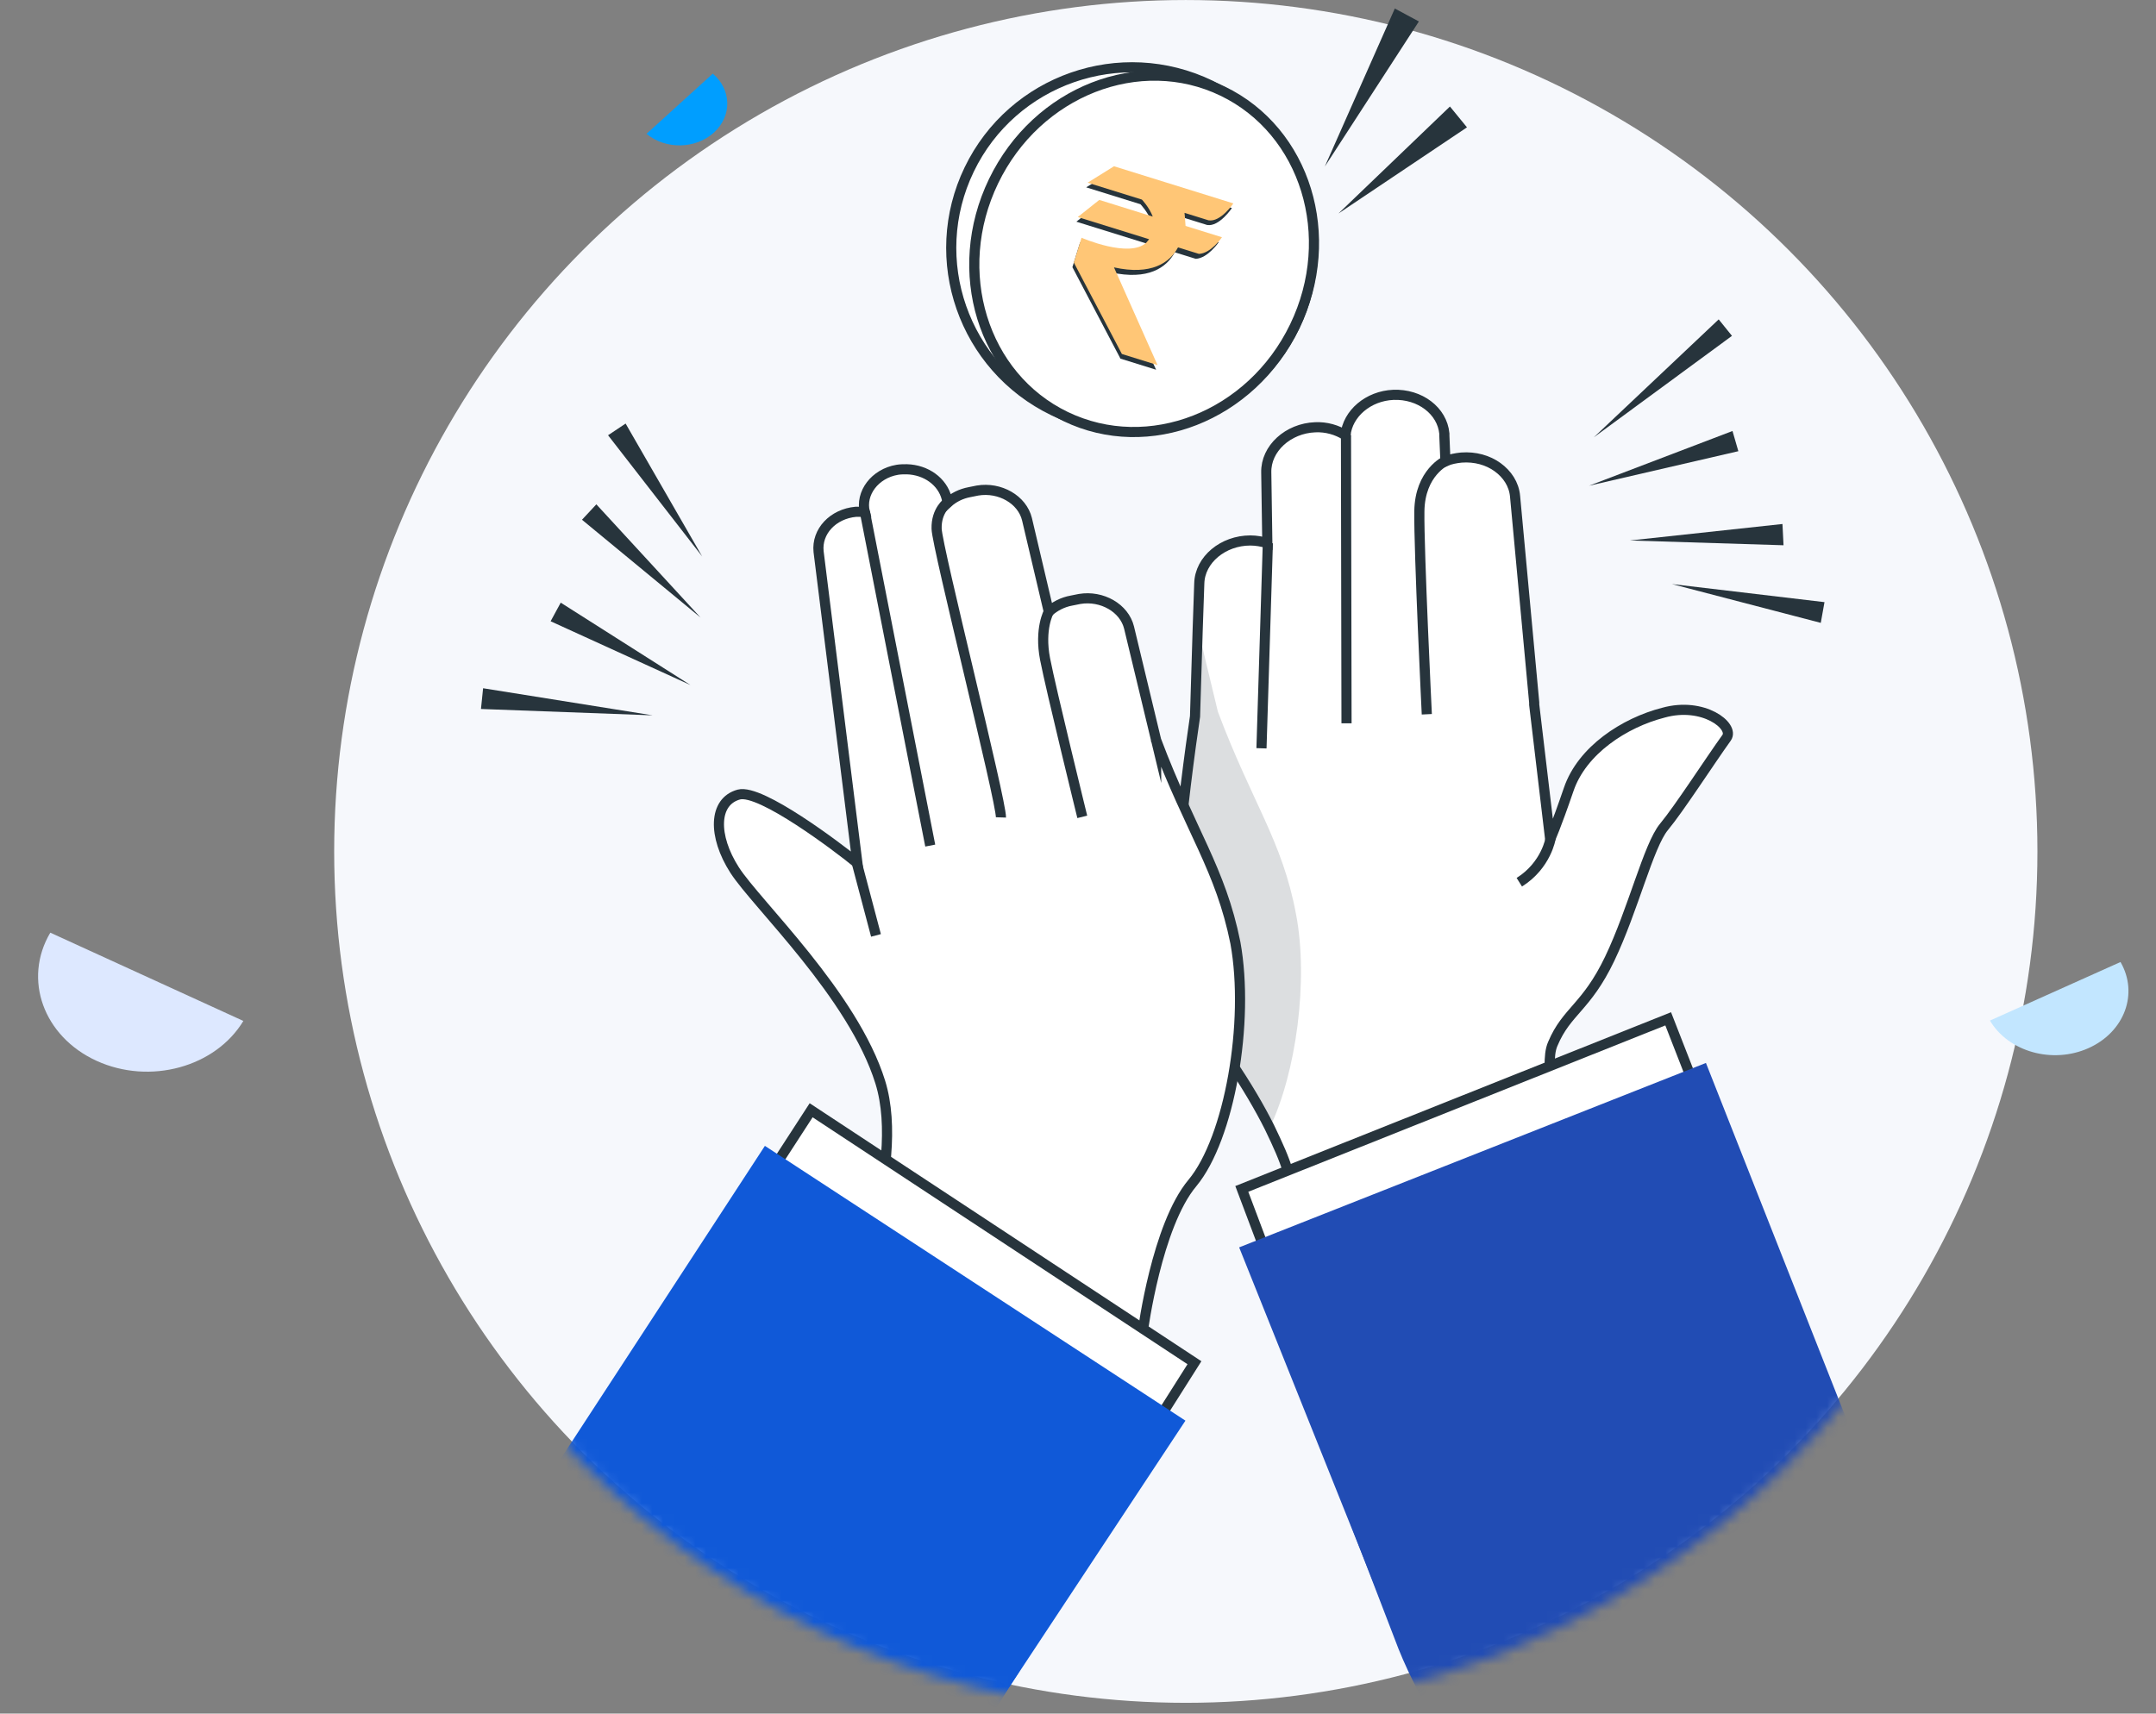
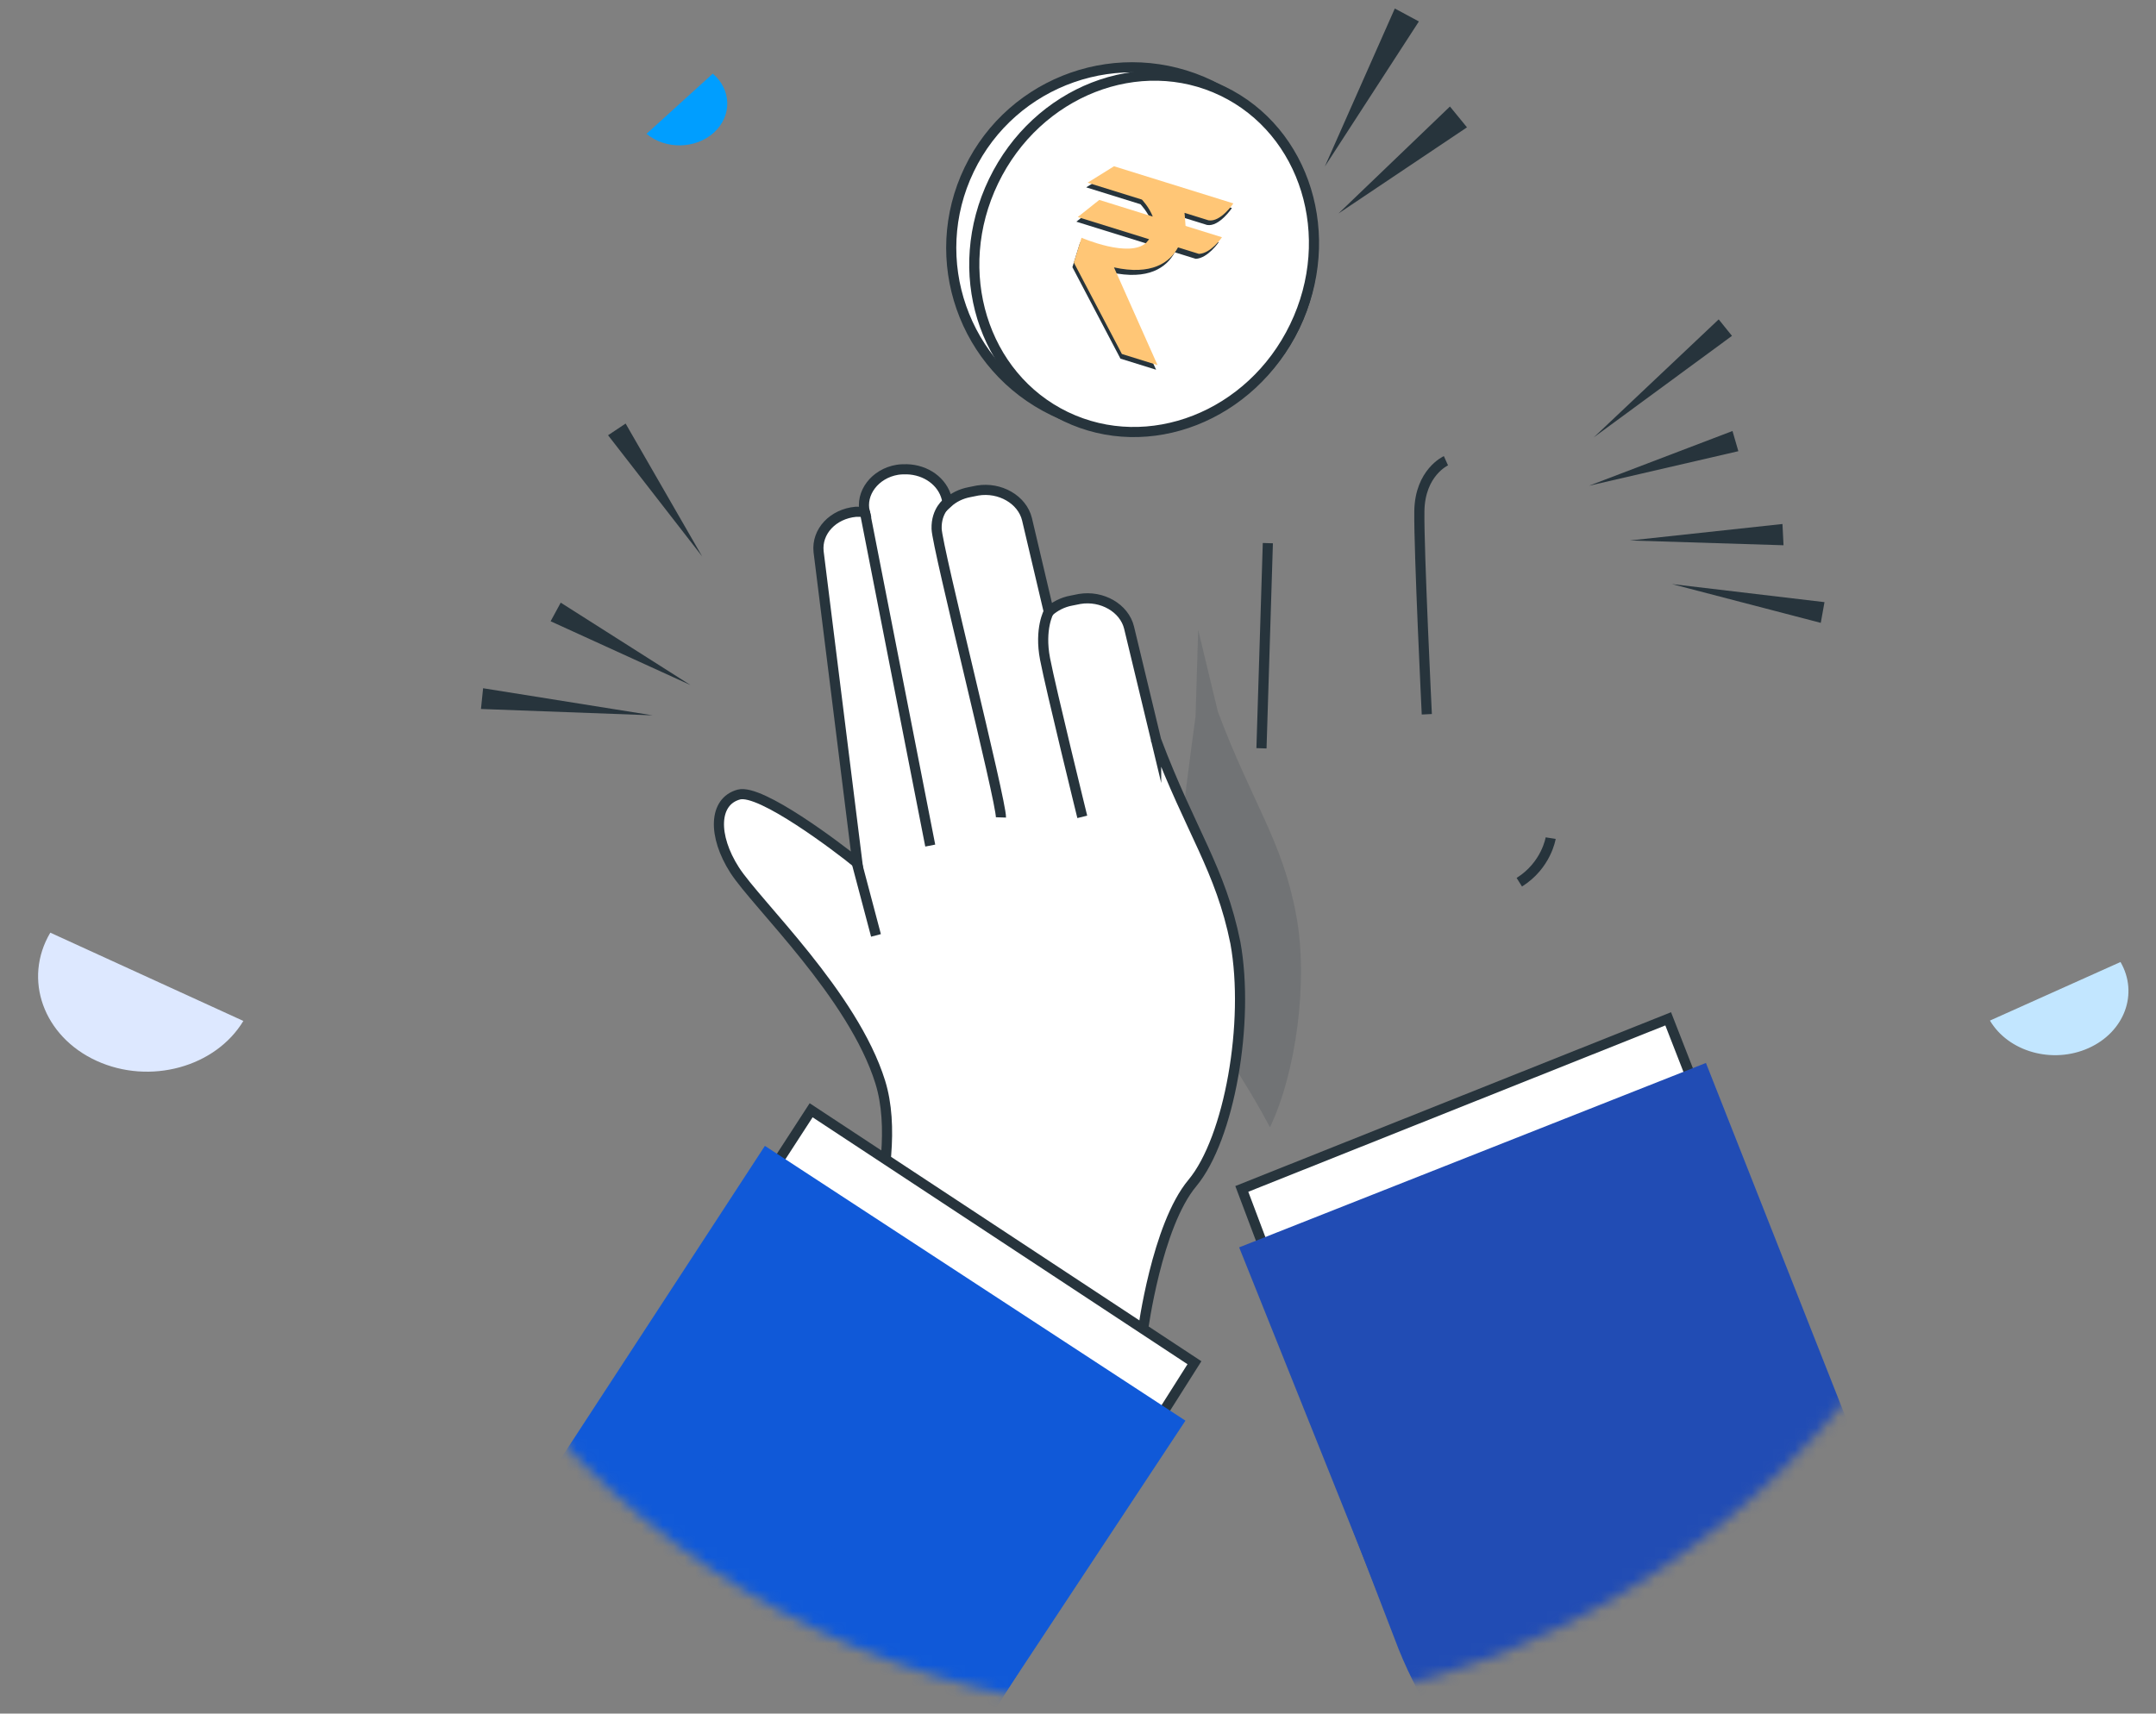
<svg xmlns="http://www.w3.org/2000/svg" width="200" height="159" viewBox="0 0 200 159" fill="none">
  <rect x="0" y="0" width="200" height="159" fill="#808080" stroke="none" />
-   <circle cx="110" cy="79.002" r="79" fill="#F6F8FC" />
  <mask id="mask0_2463_78654" style="mask-type:alpha" maskUnits="userSpaceOnUse" x="31" y="1" width="158" height="158">
    <circle cx="110" cy="80" r="79" fill="#E4EAF0" />
  </mask>
  <g mask="url(#mask0_2463_78654)">
    <g clip-path="url(#clip0_2463_78654)">
-       <path d="M160.173 68.447C158.546 70.716 155.784 75.006 154.354 76.732C152.924 78.458 151.493 84.426 149.323 88.963C147.153 93.5 145.329 93.796 144.046 96.854C143.8 97.396 143.75 98.136 143.75 98.925C143.8 100.454 144.244 102.328 144.687 104.005C145.378 106.471 146.216 108.542 146.216 108.542C146.216 108.542 136.599 109.676 128.955 110.219C123.875 110.613 119.683 110.712 119.733 110.12C119.733 109.775 119.634 109.233 119.437 108.591C119.141 107.556 118.549 106.224 117.76 104.597C116.872 102.821 115.639 100.701 114.061 98.383C110.215 92.613 109.13 84.081 109.327 79.839C109.475 76.387 110.461 69.088 110.856 66.474L111.102 58.435L111.25 54.145C111.3 51.926 113.469 50.15 115.985 50.15C116.527 50.15 117.07 50.249 117.563 50.397L117.464 43.838C117.415 41.618 119.486 39.744 122.001 39.646C123.037 39.596 124.023 39.892 124.813 40.385C125.01 38.363 126.933 36.736 129.251 36.637C131.717 36.539 133.788 38.117 133.986 40.237C133.986 40.287 133.986 40.385 133.986 40.435L134.084 42.802C134.528 42.605 135.071 42.506 135.564 42.457C136.846 42.358 138.03 42.703 138.917 43.344C139.805 43.986 140.446 44.922 140.545 46.057L142.32 65.192C142.32 65.241 142.32 65.291 142.32 65.389L143.8 77.867C143.8 77.867 144.293 76.831 145.526 73.231C146.759 69.631 150.655 67.066 154.304 66.129C158.003 65.093 160.913 67.362 160.173 68.447Z" fill="white" stroke="#27343C" stroke-width="0.94" stroke-miterlimit="10" />
      <path d="M143.847 77.768C143.847 77.768 143.453 80.283 140.938 81.861" stroke="#27343C" stroke-width="0.94" stroke-miterlimit="10" />
      <path d="M134.132 42.752C134.132 42.752 131.716 43.837 131.666 47.437C131.617 51.087 132.357 66.276 132.357 66.276" stroke="#27343C" stroke-width="0.94" stroke-miterlimit="10" />
-       <path d="M124.859 40.385L124.909 67.115" stroke="#27343C" stroke-width="0.94" stroke-miterlimit="10" />
      <path d="M117.611 50.397L117.02 69.433" stroke="#27343C" stroke-width="0.94" stroke-miterlimit="10" />
      <path d="M180.294 160.029L154.748 94.535L115.195 110.317L127.327 142.521L180.294 160.029Z" fill="white" stroke="#27343C" stroke-width="0.94" stroke-miterlimit="10" />
      <path d="M186.065 169.153L158.25 98.629L114.949 115.742L128.758 150.215L186.065 169.153Z" fill="#214CB4" />
      <path d="M182.414 175.416C161.75 183.751 138.078 173.641 129.743 153.026L125.305 141.486L162.638 126.346C165.646 125.113 169.099 126.592 170.332 129.6L185.719 167.723C186.952 170.731 185.472 174.184 182.414 175.416Z" fill="#214CB4" />
      <g opacity="0.4">
        <path opacity="0.4" d="M120.224 84.82C118.941 77.965 116.18 74.562 112.974 66.03L111.149 58.435L110.903 66.474C110.557 69.088 109.522 76.436 109.374 79.839C109.176 84.081 110.261 92.613 114.108 98.383C115.637 100.701 116.87 102.821 117.807 104.597C120.224 99.566 121.407 90.985 120.224 84.82Z" fill="#27343C" />
      </g>
      <path d="M107.253 68.695C107.204 68.695 107.253 68.646 107.253 68.695L104.738 58.24C104.294 56.415 102.223 55.231 100.151 55.576L99.412 55.724C98.573 55.872 97.834 56.267 97.291 56.76L95.269 48.179C94.825 46.354 92.754 45.17 90.682 45.516L89.943 45.664C89.154 45.812 88.463 46.157 87.921 46.65L87.822 46.255C87.427 44.677 85.899 43.592 84.123 43.543C83.827 43.543 83.531 43.543 83.236 43.592C81.164 43.938 79.783 45.762 80.227 47.538C80.129 47.538 79.981 47.538 79.882 47.488C79.734 47.488 79.537 47.488 79.389 47.488C77.268 47.686 75.739 49.313 75.936 51.187L79.537 80.087C77.712 78.608 70.561 73.183 68.539 73.725C66.172 74.366 66.122 77.572 68.144 80.728C70.166 83.885 79.142 92.318 81.657 100.406C84.172 108.494 78.353 121.81 78.353 121.81L106.02 123.487C106.02 123.487 107.302 113.722 110.607 109.776C114.059 105.634 115.933 94.833 114.601 87.485C113.221 80.63 110.459 77.177 107.253 68.695Z" fill="white" stroke="#27343C" stroke-width="0.94" stroke-miterlimit="10" />
      <path d="M79.484 80.088L81.26 86.795" stroke="#27343C" stroke-width="0.94" stroke-miterlimit="10" />
      <path d="M80.227 47.488L86.293 78.46" stroke="#27343C" stroke-width="0.94" stroke-miterlimit="10" />
      <path d="M87.92 46.602C87.92 46.602 86.835 47.341 86.884 49.067C86.934 50.794 92.901 74.367 92.852 75.847" stroke="#27343C" stroke-width="0.94" stroke-miterlimit="10" />
      <path d="M97.29 56.76C97.29 56.76 96.403 58.338 96.945 61.149C97.488 63.96 100.397 75.796 100.397 75.796" stroke="#27343C" stroke-width="0.94" stroke-miterlimit="10" />
      <path d="M37.023 161.954L75.245 103.02L110.802 126.445L92.407 155.493L37.023 161.954Z" fill="white" stroke="#27343C" stroke-width="0.94" stroke-miterlimit="10" />
      <path d="M29.578 169.747L70.956 106.324L109.966 131.821L89.499 162.793L29.578 169.747Z" fill="#1059D8" />
      <path d="M31.797 176.799C50.34 189.129 75.591 184 87.92 165.456L94.578 155.05L61.091 132.71C58.379 130.885 54.68 131.674 52.904 134.386L30.169 168.563C28.344 171.276 29.134 174.975 31.797 176.799Z" fill="#1059D8" />
      <path d="M44.815 63.861L60.547 66.376L44.617 65.785L44.815 63.861Z" fill="#27343C" />
      <path d="M52.015 55.92L64.049 63.564L51.078 57.646L52.015 55.92Z" fill="#27343C" />
-       <path d="M55.32 46.797L64.986 57.301L53.988 48.227L55.32 46.797Z" fill="#27343C" />
      <path d="M58.034 39.301L65.135 51.63L56.406 40.386L58.034 39.301Z" fill="#27343C" />
      <path d="M160.666 31.164L147.844 40.583L159.433 29.635L160.666 31.164Z" fill="#27343C" />
      <path d="M161.257 41.866L147.398 45.072L160.714 39.992L161.257 41.866Z" fill="#27343C" />
      <path d="M165.448 50.594L151.195 50.15L165.349 48.621L165.448 50.594Z" fill="#27343C" />
      <path d="M168.903 57.795L155.094 54.195L169.248 55.872L168.903 57.795Z" fill="#27343C" />
    </g>
  </g>
  <path d="M131.622 1.991L122.894 15.457L129.389 0.79L131.622 1.991Z" fill="#27343C" />
  <path d="M136.083 11.816L124.161 19.81L134.503 9.883L136.083 11.816Z" fill="#27343C" />
  <circle cx="105.006" cy="23.009" r="16.762" transform="rotate(25.753 105.006 23.009)" fill="white" stroke="#27343C" stroke-width="0.94" />
  <path d="M120.103 30.291C116.066 38.659 106.537 42.357 98.852 38.65C91.167 34.942 88.13 25.183 92.167 16.814C96.204 8.446 105.733 4.748 113.418 8.456C121.103 12.163 124.14 21.922 120.103 30.291Z" fill="white" stroke="#27343C" stroke-width="0.94" />
  <path d="M109.748 20.181L111.977 20.875C113.1 21.066 114.279 19.304 114.279 19.304L103.208 15.858L100.761 17.384L105.794 18.95C105.794 18.95 106.451 19.628 106.802 20.526L101.841 18.982L99.849 20.57L106.463 22.628C106.346 22.75 106.324 22.822 106.207 22.943C104.641 24.427 100.197 22.492 100.197 22.492L99.481 24.792L103.937 33.277L107.245 34.306L103.039 25.269C106.507 26.033 108.222 24.832 108.979 23.411L110.92 24.015C112.039 23.969 113.057 22.472 113.057 22.472L109.678 21.421C109.83 20.679 109.748 20.181 109.748 20.181Z" fill="#27343C" />
  <path d="M109.881 19.749L112.11 20.443C113.233 20.635 114.412 18.873 114.412 18.873L103.34 15.427L100.894 16.952L105.927 18.518C105.927 18.518 106.583 19.196 106.935 20.094L101.974 18.55L99.981 20.138L106.596 22.197C106.479 22.318 106.457 22.39 106.34 22.511C104.774 23.995 100.329 22.06 100.329 22.06L99.613 24.361L104.07 32.845L107.377 33.874L103.338 24.81C106.806 25.574 108.521 24.373 109.278 22.953L111.219 23.557C112.338 23.511 113.356 22.014 113.356 22.014L109.977 20.962C109.94 20.32 109.881 19.749 109.881 19.749Z" fill="#FFC676" />
  <path fill-rule="evenodd" clip-rule="evenodd" d="M4.666 86.541L22.574 94.732L22.625 94.648C22.615 94.665 22.605 94.682 22.595 94.699C20.008 99.022 13.901 100.694 8.956 98.432C4.024 96.175 2.109 90.859 4.666 86.541Z" fill="#DDE8FF" />
  <path fill-rule="evenodd" clip-rule="evenodd" d="M184.543 94.608C184.556 94.63 184.569 94.653 184.582 94.675C186.299 97.599 190.401 98.753 193.745 97.252C197.081 95.756 198.402 92.184 196.707 89.264L184.596 94.698L184.543 94.608Z" fill="#C2E6FF" />
  <path fill-rule="evenodd" clip-rule="evenodd" d="M66.058 6.781L66.121 6.834L59.973 12.417C61.737 13.89 64.533 13.839 66.227 12.302C67.924 10.76 67.871 8.306 66.108 6.822C66.091 6.808 66.075 6.795 66.058 6.781Z" fill="#009EFF" />
  <defs>
    <clipPath id="clip0_2463_78654">
      <rect width="156.978" height="153.723" fill="white" transform="translate(29.184 29.635)" />
    </clipPath>
  </defs>
</svg>